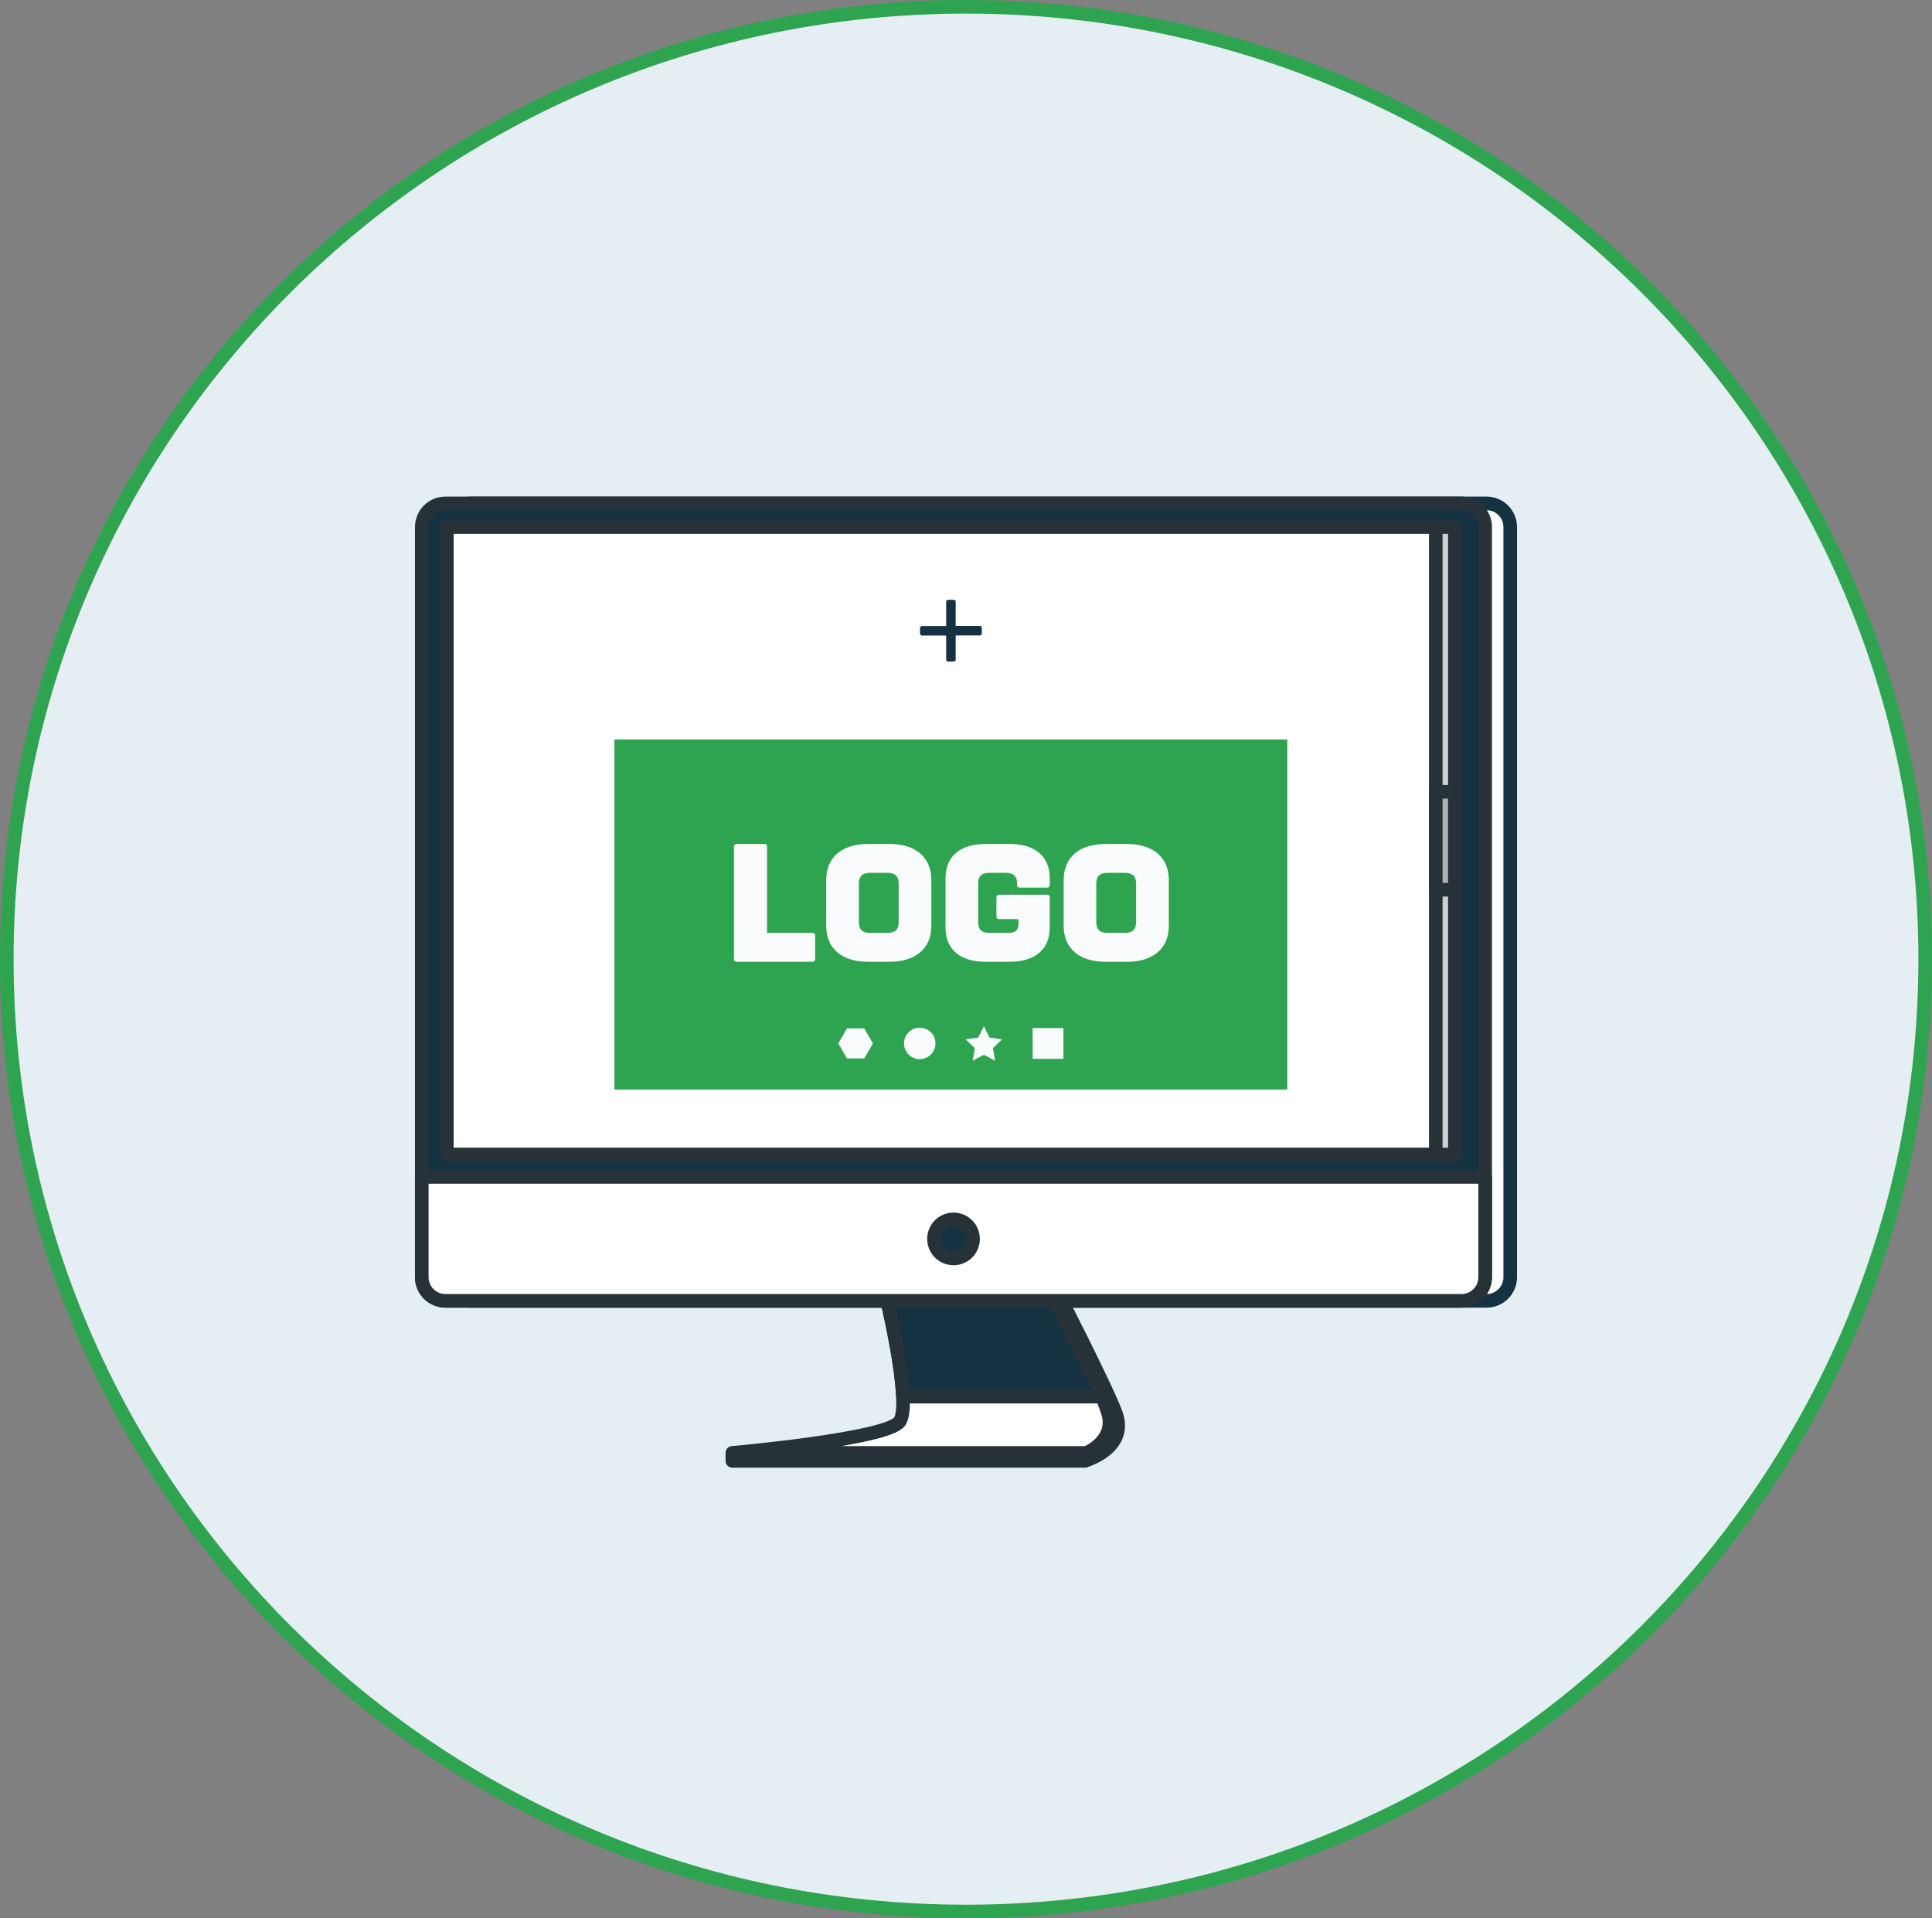
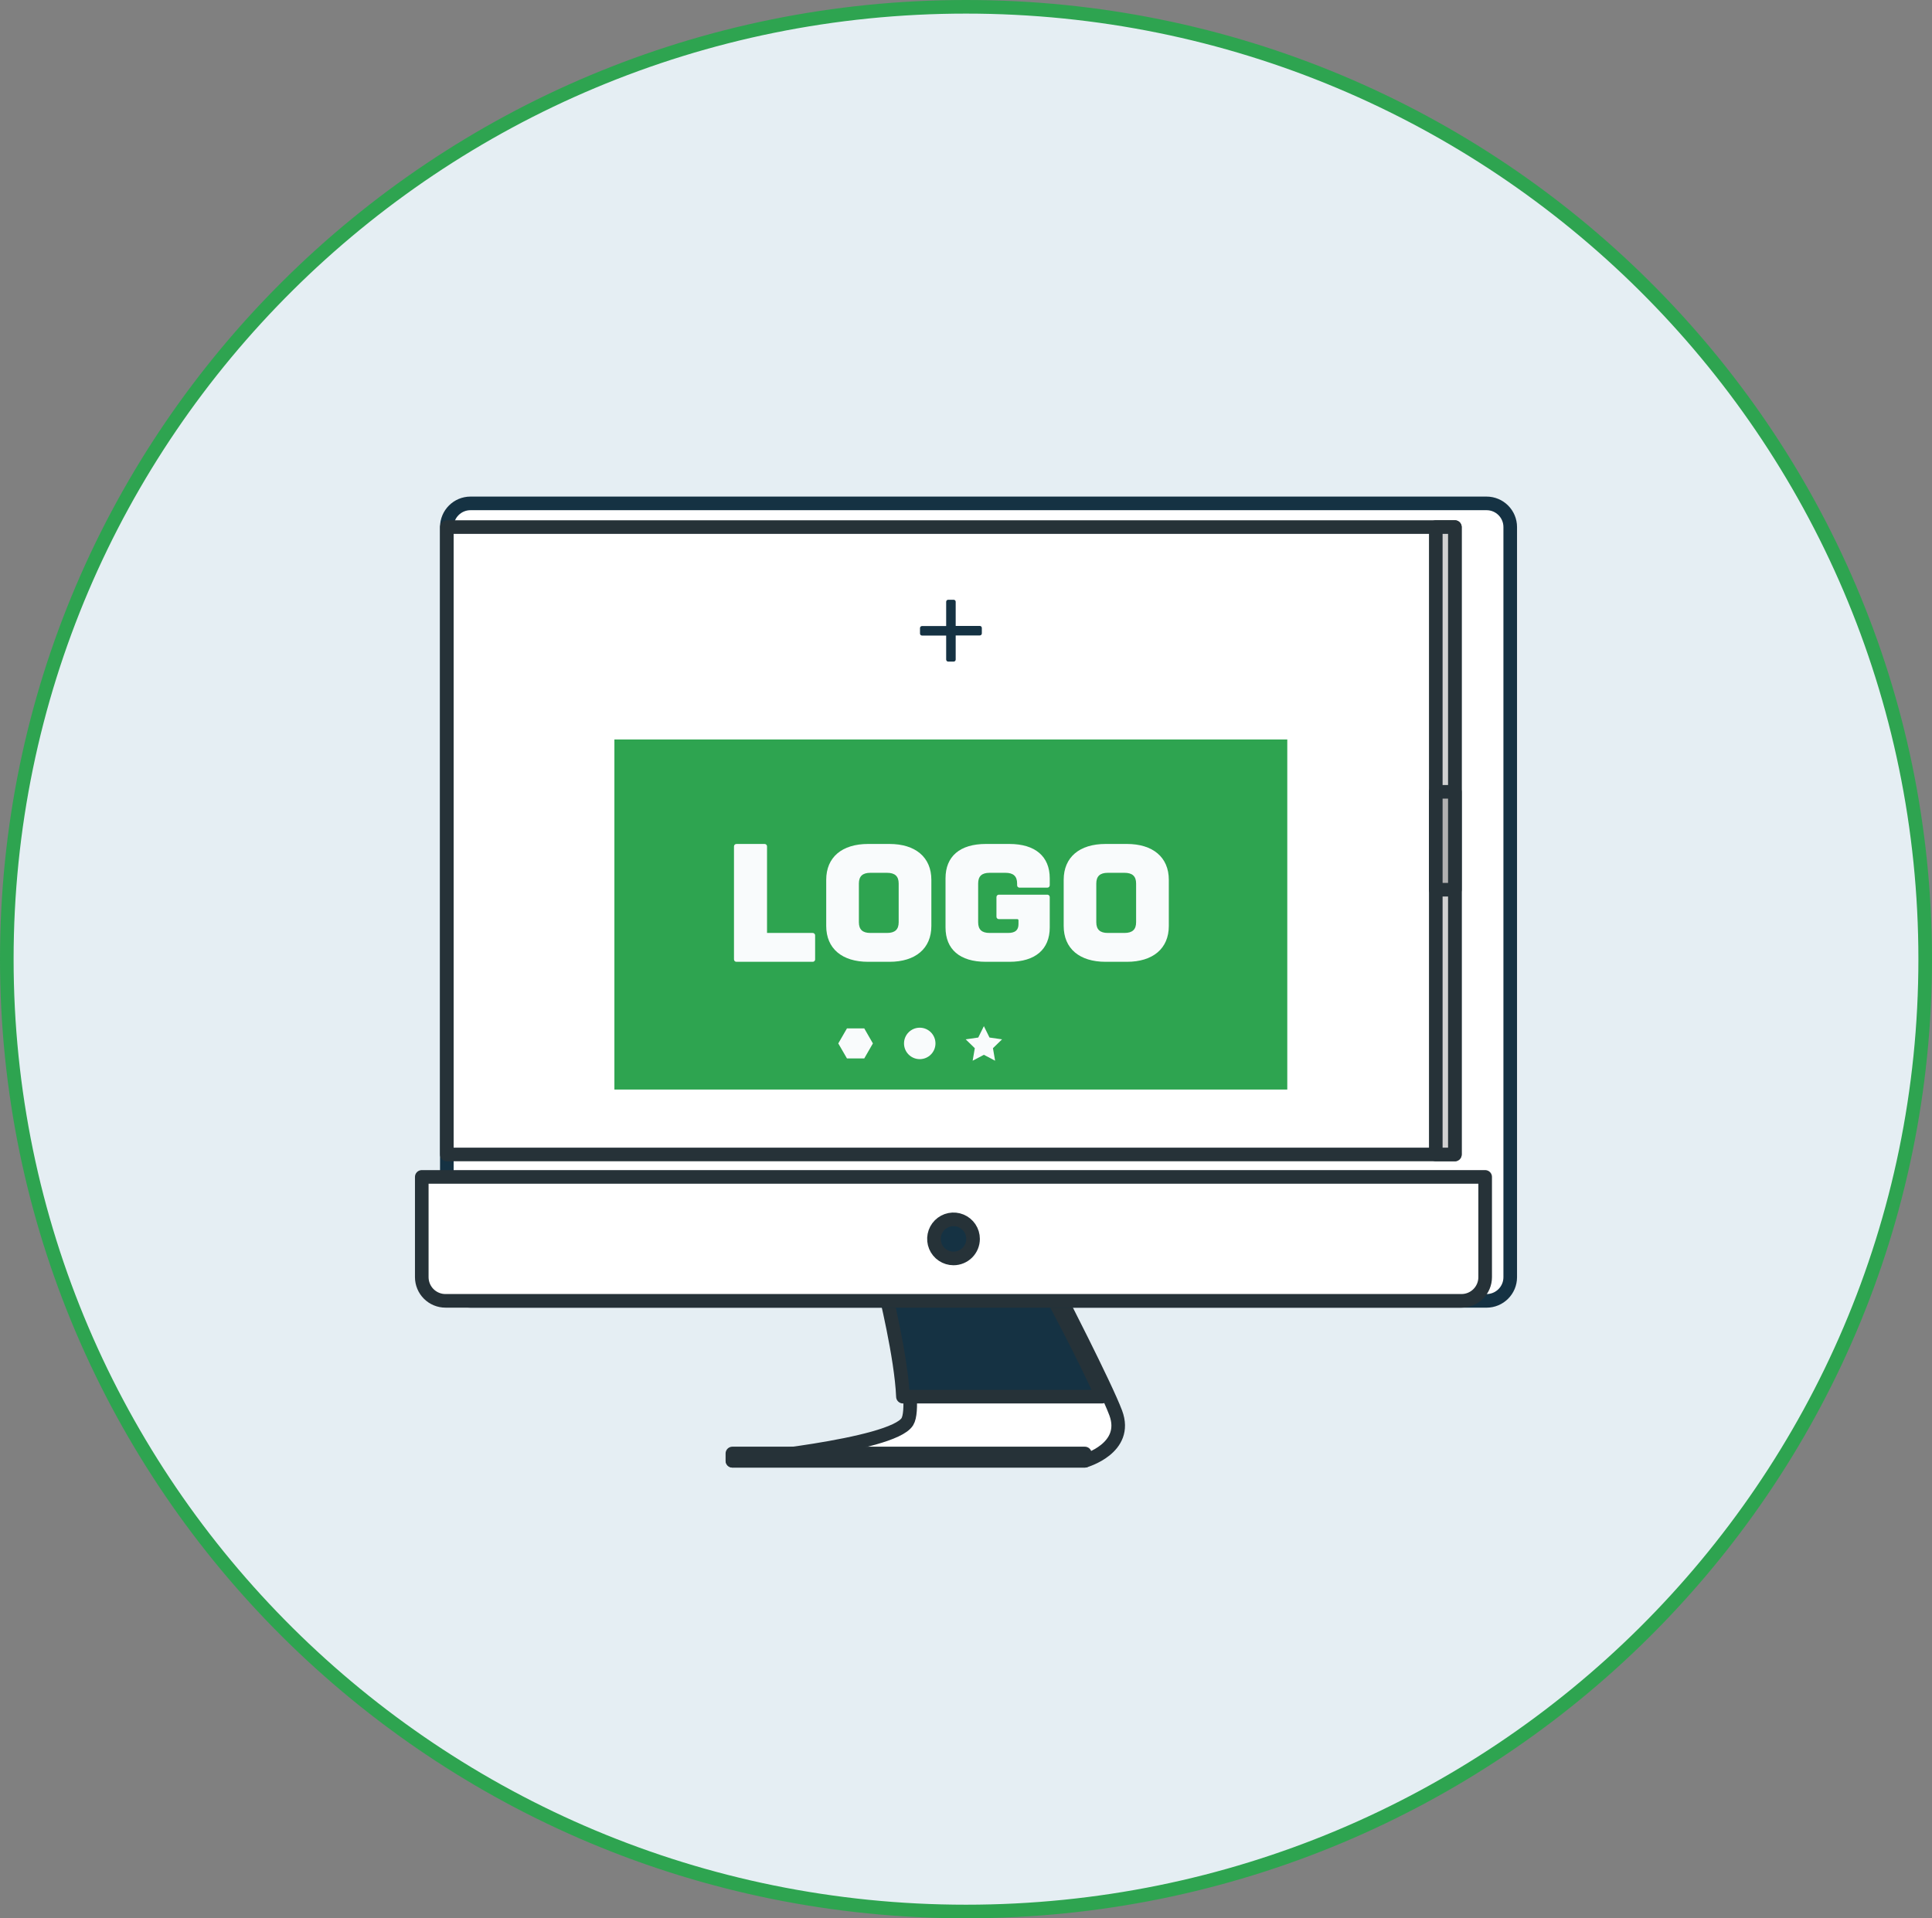
<svg xmlns="http://www.w3.org/2000/svg" width="142" height="141" viewBox="0 0 142 141" fill="none">
  <rect x="0" y="0" width="142" height="141" fill="#808080" stroke="none" />
  <path d="M71 0.5C109.939 0.5 141.5 31.843 141.5 70.5C141.5 109.157 109.939 140.5 71 140.5C32.061 140.5 0.5 109.157 0.5 70.5C0.5 31.843 32.061 0.5 71 0.5Z" fill="#E5EEF3" stroke="#2EA450" />
  <path d="M65.594 94.794C65.594 94.794 67.532 103.127 66.689 104.497C65.586 106.287 53.838 107.371 53.838 107.371H79.734C79.734 107.371 82.98 106.459 82.004 103.85C81.249 101.832 77.625 94.794 77.625 94.794H65.594Z" fill="white" stroke="#263238" stroke-linecap="round" stroke-linejoin="round" />
-   <path d="M65.019 94.794C65.019 94.794 67.087 103.197 66.114 104.497C65.141 105.796 53.83 106.79 53.83 106.79H79.855C79.855 106.79 82.046 105.905 81.438 103.846C80.83 101.787 77.059 94.794 77.059 94.794H65.019Z" fill="white" stroke="#263238" stroke-linecap="round" stroke-linejoin="round" />
  <path d="M77.059 94.794H65.019C65.019 94.794 66.251 99.772 66.364 102.657H80.992C79.802 99.889 77.059 94.794 77.059 94.794Z" fill="#153243" stroke="#263238" stroke-linecap="round" stroke-linejoin="round" />
  <path d="M79.734 106.835H53.83V107.371H79.734V106.835Z" fill="white" stroke="#263238" stroke-linecap="round" stroke-linejoin="round" />
  <path d="M109.259 37H34.583C33.621 37 32.842 37.779 32.842 38.741V93.876C32.842 94.838 33.621 95.617 34.583 95.617H109.259C110.221 95.617 111 94.838 111 93.876V38.741C111 37.779 110.221 37 109.259 37Z" fill="white" stroke="#153243" stroke-linecap="round" stroke-linejoin="round" />
-   <path d="M107.417 37H32.741C31.779 37 31 37.779 31 38.741V93.876C31 94.838 31.779 95.617 32.741 95.617H107.417C108.379 95.617 109.158 94.838 109.158 93.876V38.741C109.158 37.779 108.379 37 107.417 37Z" fill="#153243" stroke="#263238" stroke-linecap="round" stroke-linejoin="round" />
  <path d="M31 86.506H109.158V93.876C109.158 94.105 109.113 94.331 109.025 94.542C108.937 94.753 108.809 94.945 108.647 95.107C108.485 95.268 108.293 95.396 108.082 95.483C107.87 95.571 107.644 95.615 107.415 95.615H32.745C32.516 95.616 32.29 95.571 32.078 95.484C31.866 95.397 31.674 95.269 31.512 95.107C31.35 94.946 31.221 94.754 31.134 94.543C31.046 94.332 31 94.105 31 93.876V86.506Z" fill="white" stroke="#263238" stroke-linecap="round" stroke-linejoin="round" />
  <path d="M71.519 91.062C71.519 90.777 71.435 90.499 71.277 90.263C71.119 90.027 70.895 89.843 70.632 89.734C70.37 89.625 70.081 89.597 69.802 89.652C69.523 89.707 69.267 89.844 69.066 90.045C68.865 90.246 68.728 90.502 68.673 90.781C68.617 91.06 68.646 91.349 68.754 91.612C68.863 91.874 69.047 92.099 69.284 92.257C69.52 92.414 69.798 92.499 70.082 92.499C70.463 92.499 70.829 92.347 71.099 92.078C71.368 91.808 71.519 91.443 71.519 91.062Z" fill="#153243" stroke="#263238" stroke-linecap="round" stroke-linejoin="round" />
  <path d="M106.931 38.741H32.842V84.855H106.931V38.741Z" fill="white" stroke="#263238" stroke-linecap="round" stroke-linejoin="round" />
  <path d="M106.931 38.741H105.529V84.855H106.931V38.741Z" fill="#D1D1D1" stroke="#263238" stroke-linecap="round" stroke-linejoin="round" />
  <path d="M106.931 58.202H105.529V65.396H106.931V58.202Z" fill="#B0B0B0" stroke="#263238" stroke-linecap="round" stroke-linejoin="round" />
-   <path d="M94.614 54.353H45.158V80.084H94.614V54.353Z" fill="#2EA450" />
+   <path d="M94.614 54.353H45.158V80.084H94.614Z" fill="#2EA450" />
  <path d="M53.947 70.508V62.22C53.946 62.195 53.95 62.17 53.959 62.146C53.968 62.123 53.981 62.102 53.999 62.084C54.017 62.066 54.039 62.053 54.062 62.044C54.086 62.035 54.111 62.032 54.136 62.033H56.189C56.214 62.032 56.239 62.036 56.262 62.044C56.286 62.053 56.307 62.067 56.325 62.085C56.342 62.102 56.356 62.123 56.365 62.147C56.374 62.17 56.377 62.195 56.376 62.22V68.574H59.722C59.748 68.573 59.773 68.577 59.797 68.586C59.82 68.595 59.842 68.609 59.859 68.626C59.877 68.644 59.891 68.666 59.9 68.689C59.909 68.713 59.913 68.738 59.911 68.763V70.508C59.913 70.534 59.909 70.559 59.9 70.582C59.891 70.606 59.877 70.627 59.859 70.645C59.841 70.662 59.82 70.676 59.796 70.685C59.773 70.693 59.748 70.697 59.722 70.695H54.136C54.111 70.697 54.086 70.693 54.062 70.685C54.039 70.676 54.017 70.662 53.999 70.645C53.981 70.627 53.968 70.606 53.959 70.582C53.95 70.559 53.946 70.534 53.947 70.508Z" fill="#F9FBFC" />
  <path d="M60.726 68.059V64.669C60.726 63 61.895 62.033 63.806 62.033H65.375C67.272 62.033 68.454 63 68.454 64.669V68.059C68.454 69.73 67.274 70.695 65.375 70.695H63.806C61.899 70.695 60.726 69.73 60.726 68.059ZM66.052 67.784V64.944C66.052 64.404 65.775 64.154 65.198 64.154H63.966C63.402 64.154 63.127 64.404 63.127 64.944V67.784C63.127 68.324 63.402 68.574 63.966 68.574H65.198C65.775 68.574 66.052 68.324 66.052 67.784Z" fill="#F9FBFC" />
  <path d="M69.495 68.172V64.556C69.495 62.949 70.55 62.033 72.458 62.033H74.191C76.088 62.033 77.155 62.949 77.155 64.556V65.057C77.157 65.082 77.153 65.108 77.144 65.131C77.135 65.155 77.121 65.176 77.103 65.194C77.085 65.212 77.064 65.226 77.04 65.235C77.017 65.244 76.991 65.248 76.966 65.246H74.944C74.919 65.248 74.894 65.244 74.87 65.235C74.847 65.226 74.825 65.212 74.808 65.194C74.79 65.176 74.776 65.155 74.768 65.131C74.759 65.108 74.755 65.082 74.757 65.057V64.944C74.757 64.404 74.48 64.154 73.903 64.154H72.735C72.158 64.154 71.893 64.404 71.893 64.944V67.784C71.893 68.324 72.158 68.574 72.735 68.574H74.092C74.618 68.574 74.858 68.369 74.858 67.921V67.644C74.858 67.633 74.855 67.621 74.851 67.611C74.847 67.6 74.84 67.591 74.832 67.582C74.823 67.575 74.814 67.568 74.803 67.564C74.792 67.56 74.781 67.558 74.769 67.558H73.425C73.4 67.559 73.374 67.556 73.351 67.547C73.327 67.538 73.306 67.524 73.288 67.506C73.271 67.488 73.257 67.467 73.248 67.443C73.24 67.419 73.236 67.394 73.238 67.369V65.95C73.236 65.925 73.24 65.9 73.248 65.877C73.257 65.853 73.271 65.832 73.288 65.814C73.306 65.796 73.327 65.782 73.351 65.773C73.374 65.764 73.4 65.76 73.425 65.762H76.966C76.991 65.76 77.017 65.764 77.04 65.773C77.064 65.782 77.085 65.796 77.103 65.814C77.121 65.831 77.135 65.853 77.144 65.876C77.153 65.9 77.157 65.925 77.155 65.95V68.172C77.155 69.779 76.088 70.695 74.191 70.695H72.458C70.546 70.695 69.495 69.779 69.495 68.172Z" fill="#F9FBFC" />
  <path d="M78.18 68.059V64.669C78.18 63 79.348 62.033 81.259 62.033H82.828C84.723 62.033 85.907 63 85.907 64.669V68.059C85.907 69.73 84.727 70.695 82.828 70.695H81.259C79.35 70.695 78.18 69.73 78.18 68.059ZM83.503 67.784V64.944C83.503 64.404 83.228 64.154 82.649 64.154H81.417C80.853 64.154 80.576 64.404 80.576 64.944V67.784C80.576 68.324 80.853 68.574 81.417 68.574H82.649C83.228 68.574 83.503 68.324 83.503 67.784Z" fill="#F9FBFC" />
-   <path d="M78.161 75.563H75.897V77.827H78.161V75.563Z" fill="#F9FBFC" />
  <path d="M67.6 77.85C68.239 77.85 68.756 77.332 68.756 76.694C68.756 76.056 68.239 75.538 67.6 75.538C66.962 75.538 66.444 76.056 66.444 76.694C66.444 77.332 66.962 77.85 67.6 77.85Z" fill="#F9FBFC" />
  <path d="M72.314 75.423L72.727 76.261L73.65 76.394L72.981 77.045L73.139 77.965L72.314 77.53L71.489 77.965L71.647 77.045L70.977 76.394L71.901 76.261L72.314 75.423Z" fill="#F9FBFC" />
  <path d="M63.523 75.591H62.25L61.613 76.694L62.25 77.796H63.523L64.157 76.694L63.523 75.591Z" fill="#F9FBFC" />
  <path d="M67.619 46.557V46.173C67.617 46.152 67.621 46.131 67.628 46.111C67.636 46.091 67.648 46.073 67.663 46.058C67.678 46.043 67.696 46.031 67.716 46.024C67.736 46.017 67.757 46.014 67.779 46.015H69.542V44.251C69.54 44.23 69.542 44.207 69.549 44.186C69.555 44.165 69.567 44.146 69.582 44.13C69.597 44.114 69.615 44.101 69.636 44.093C69.656 44.085 69.678 44.082 69.7 44.083H70.084C70.106 44.082 70.127 44.085 70.147 44.093C70.167 44.1 70.185 44.112 70.2 44.127C70.215 44.143 70.226 44.161 70.234 44.181C70.241 44.201 70.244 44.222 70.242 44.243V46.007H72.006C72.027 46.006 72.048 46.009 72.068 46.016C72.088 46.024 72.106 46.035 72.12 46.05C72.135 46.065 72.147 46.083 72.154 46.103C72.162 46.123 72.165 46.144 72.164 46.165V46.549C72.165 46.57 72.162 46.591 72.154 46.611C72.147 46.63 72.135 46.648 72.12 46.663C72.106 46.678 72.088 46.69 72.068 46.697C72.048 46.705 72.027 46.708 72.006 46.707H70.242V48.471C70.244 48.492 70.24 48.513 70.233 48.532C70.225 48.552 70.214 48.57 70.199 48.585C70.184 48.6 70.166 48.611 70.146 48.619C70.126 48.627 70.105 48.63 70.084 48.629H69.7C69.679 48.63 69.658 48.627 69.638 48.619C69.619 48.611 69.601 48.6 69.586 48.585C69.571 48.57 69.559 48.552 69.552 48.532C69.544 48.513 69.541 48.492 69.542 48.471V46.715H67.779C67.757 46.717 67.736 46.714 67.716 46.706C67.696 46.699 67.678 46.687 67.663 46.672C67.648 46.657 67.636 46.639 67.628 46.619C67.621 46.6 67.617 46.578 67.619 46.557Z" fill="#153243" />
</svg>